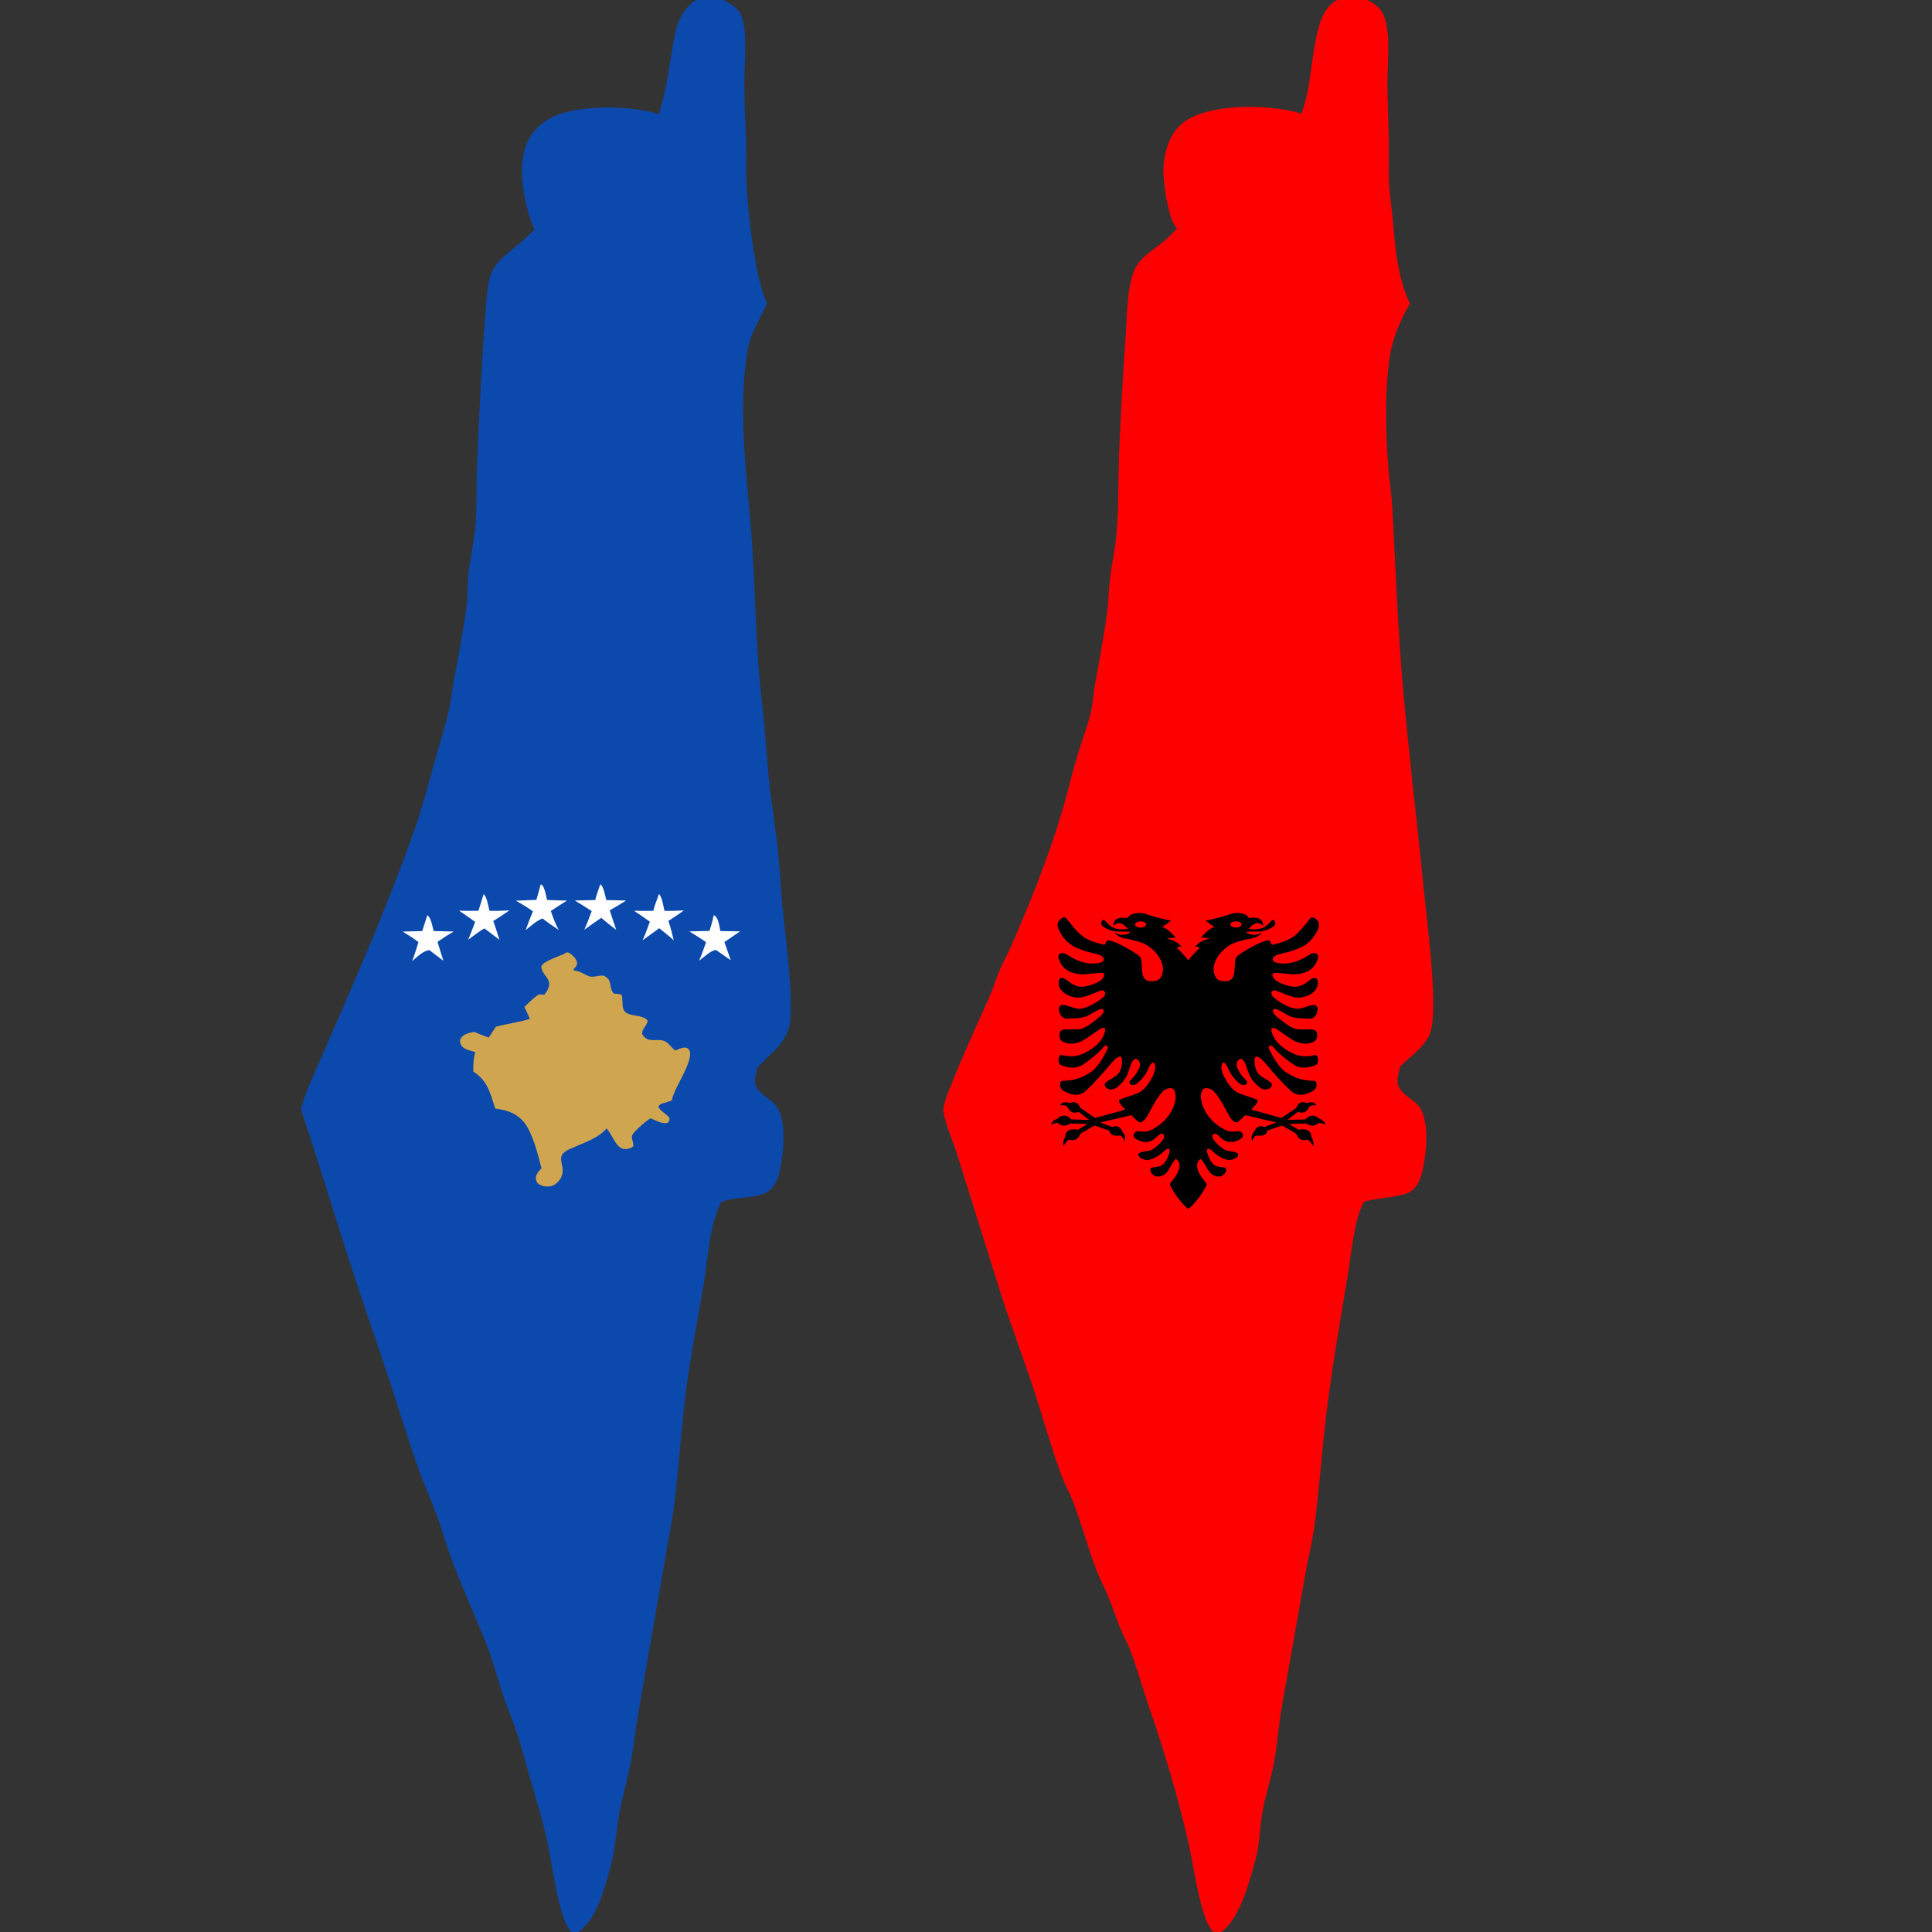
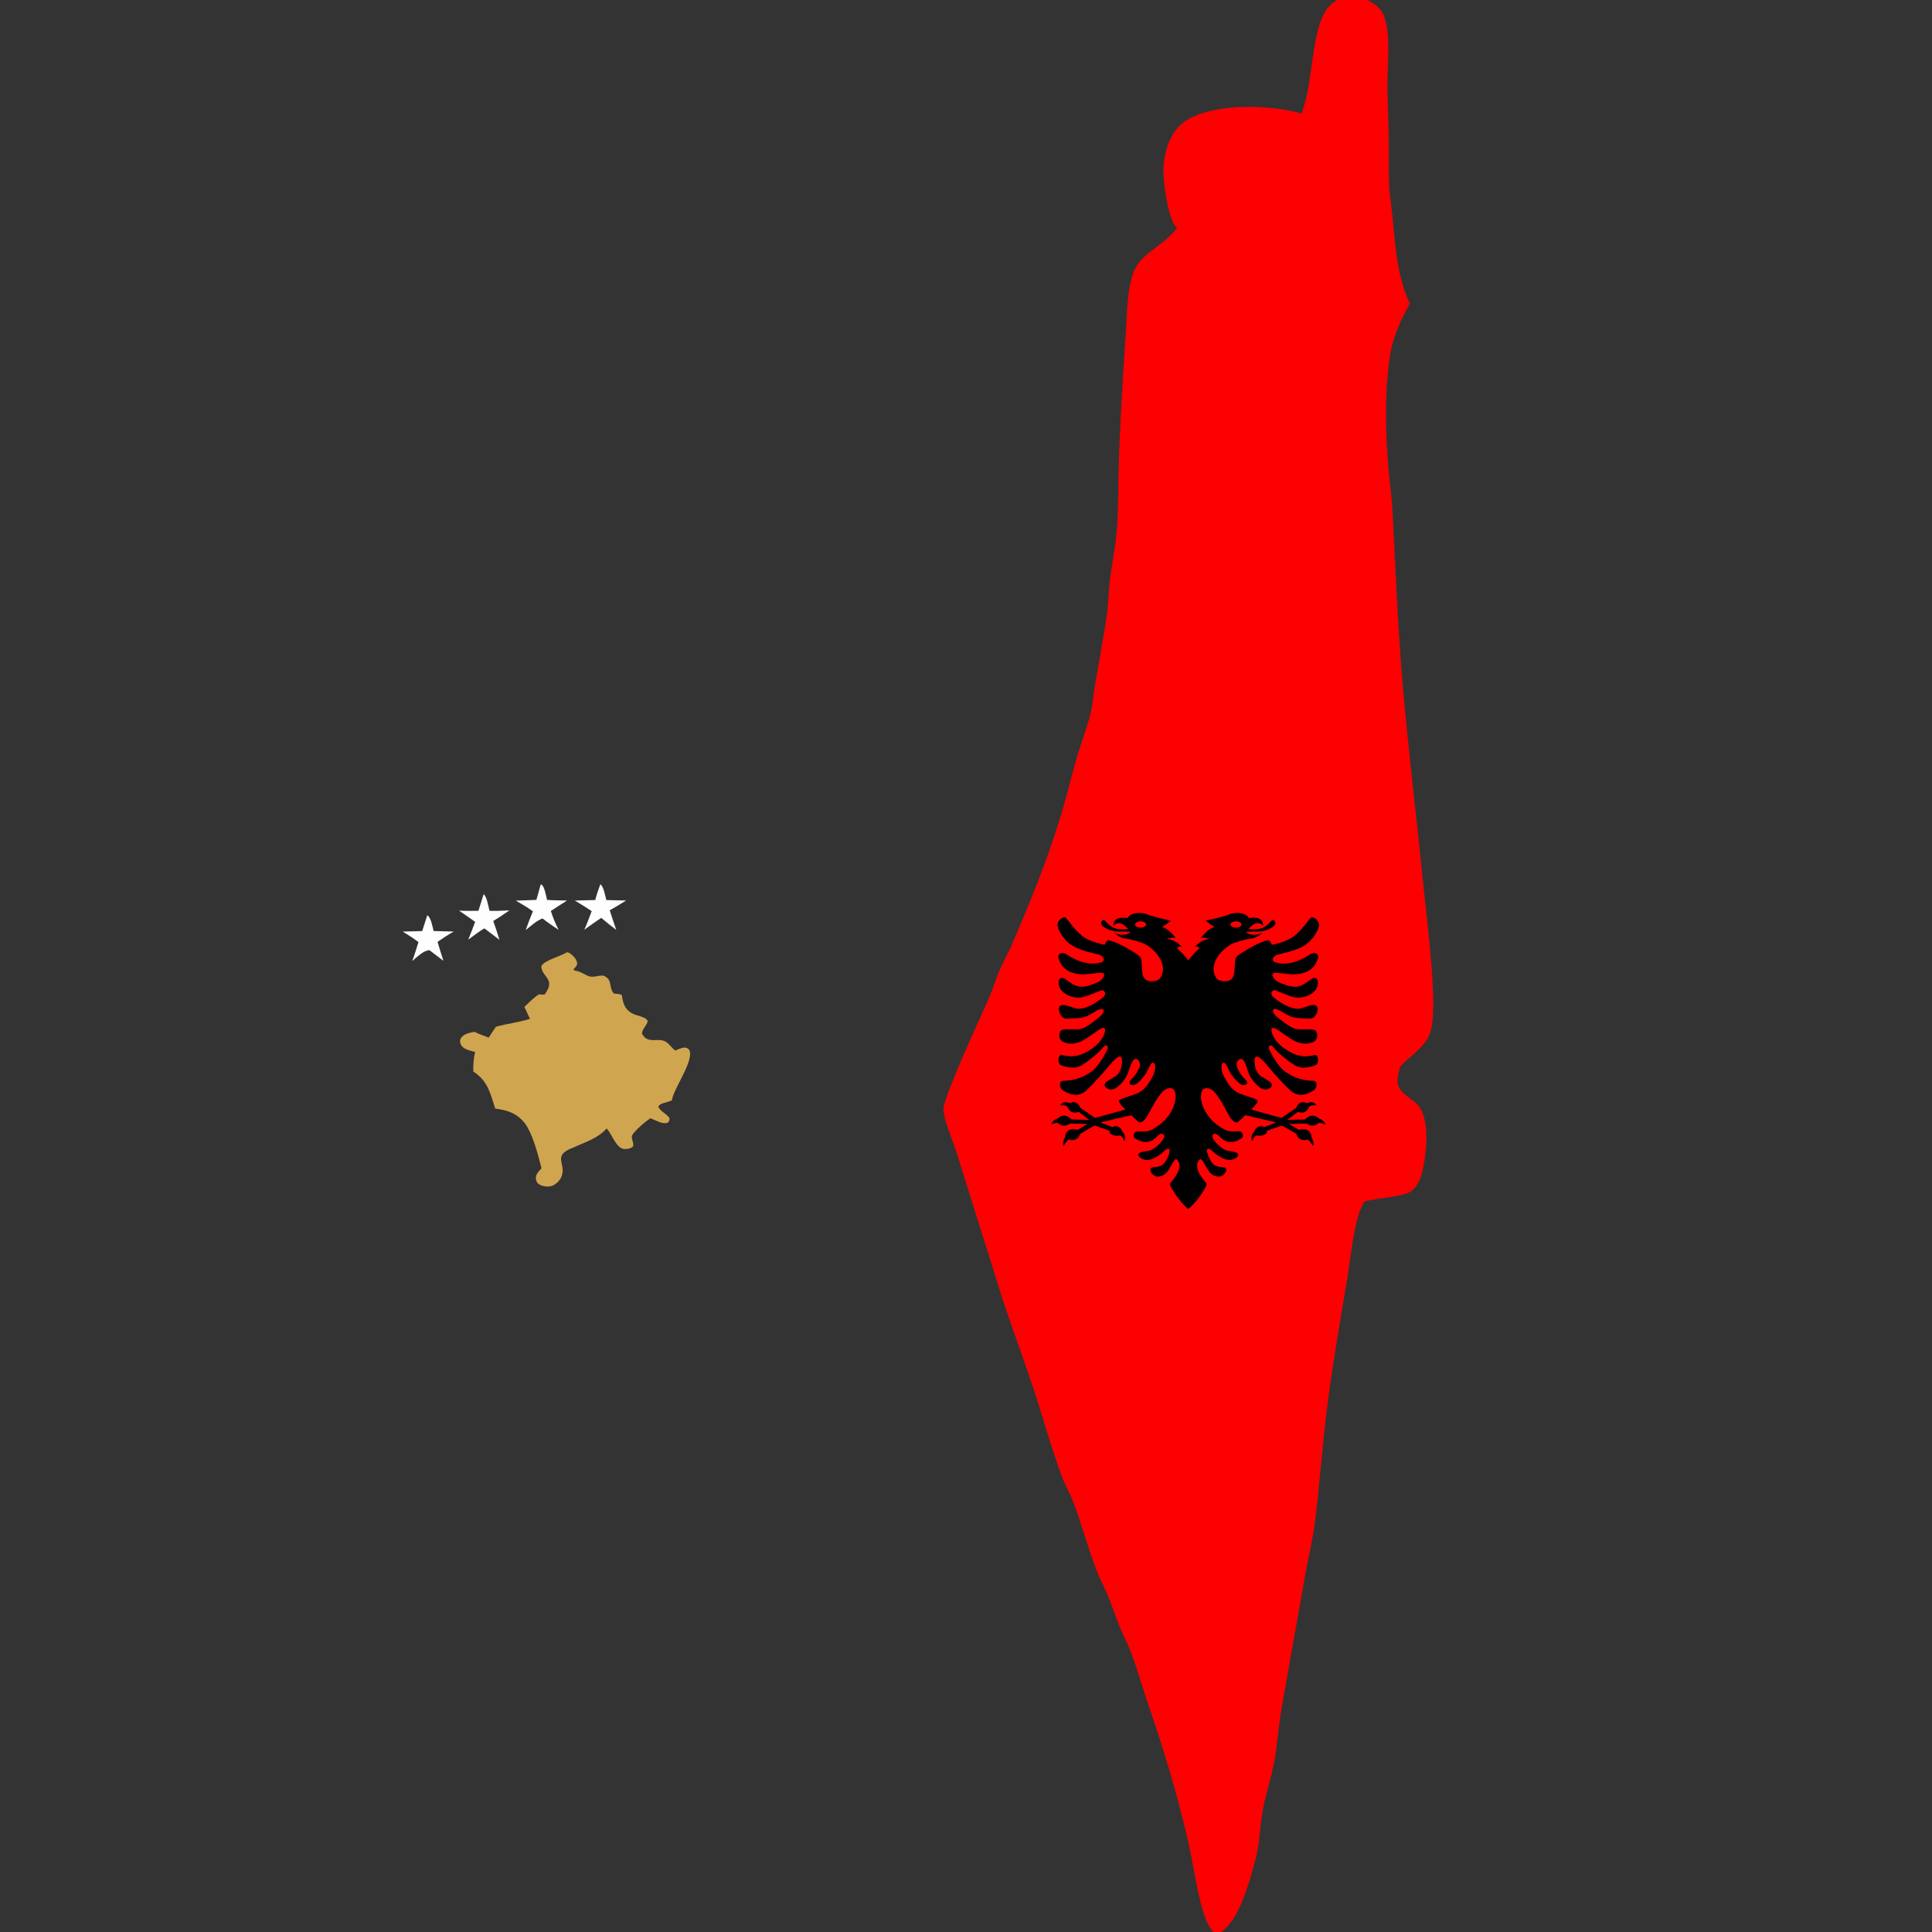
<svg xmlns="http://www.w3.org/2000/svg" width="500" zoomAndPan="magnify" viewBox="0 0 375 375" height="500" preserveAspectRatio="xMidYMid meet" version="1.0">
  <rect x="0" y="0" width="375" height="375" fill="#333333" stroke="none" />
  <defs>
    <clipPath id="34f4c0192c">
      <path d="M 204.027 177 L 257.277 177 L 257.277 234.652 L 204.027 234.652 Z M 204.027 177 " clip-rule="nonzero" />
    </clipPath>
  </defs>
-   <path fill="#0c49ac" d="M 135.07 0 L 140.426 0 C 142.031 0.883 143.461 1.602 144.051 3.477 C 145.129 6.926 144.441 12.629 144.457 16.32 C 144.469 20.004 144.695 23.664 144.816 27.344 C 144.906 30.043 144.738 32.738 144.863 35.445 C 145.098 40.551 146.594 54.574 148.883 58.773 C 147.578 61.906 145.633 64.684 145.078 68.105 C 143.078 80.398 145.109 93.059 145.965 105.359 C 146.523 113.402 146.605 121.508 147.242 129.543 C 147.562 133.57 148.055 137.582 148.426 141.605 C 148.785 145.527 149.02 149.461 149.469 153.371 C 149.953 157.531 150.66 161.684 151.074 165.848 C 151.383 168.945 151.512 172.066 151.797 175.168 C 152.297 180.645 154.266 194.797 153.191 199.285 C 152.359 202.758 149.129 204.758 146.965 207.332 C 146.699 208.566 146.145 210.008 146.902 211.156 C 147.727 212.406 149.211 213.176 150.266 214.219 C 152.836 216.75 152.078 223.188 151.535 226.387 C 151.219 228.25 150.648 230.164 149.012 231.297 C 147.012 232.68 142.559 232.262 139.965 233.312 C 137.691 237.902 137.496 243.719 136.668 248.715 C 135.484 255.863 134.051 262.941 133.137 270.133 C 132.223 277.289 131.797 284.5 130.91 291.656 C 130.434 295.488 129.648 299.238 129.016 303.043 L 123.922 332.277 C 123.316 335.781 122.973 339.332 122.285 342.82 C 121.691 345.855 120.762 348.848 120.223 351.887 C 119.586 355.445 119.438 359.031 118.453 362.523 C 117.301 366.609 115.895 372.434 112.254 375 L 110.938 375 C 109.883 373.875 109.383 372.363 108.965 370.91 C 107.652 366.371 107.141 361.578 106.117 356.957 C 105.281 353.203 104.16 349.555 103.094 345.863 C 102.176 342.68 101.332 339.473 100.32 336.316 C 99.543 333.902 98.504 331.586 97.695 329.184 C 96.59 325.895 95.75 322.582 94.484 319.336 C 92.395 313.984 89.98 308.754 87.93 303.395 C 86.723 300.246 85.852 296.973 84.668 293.82 C 83.531 290.793 82.191 287.844 81.117 284.793 C 79.203 279.359 77.52 273.812 75.719 268.336 C 73.113 260.426 70.34 252.582 67.781 244.66 C 64.625 234.879 61.688 225.035 58.395 215.301 C 59.188 212.379 60.5 209.547 61.699 206.773 L 66.867 194.91 C 71.781 183.559 76.508 172.266 80.613 160.59 C 81.938 156.824 82.949 152.91 84.016 149.062 C 85.02 145.426 86.199 141.777 87.07 138.113 C 87.531 136.188 87.707 134.188 88.07 132.242 C 88.984 127.316 89.941 122.43 90.582 117.461 C 90.855 115.336 90.723 113.176 90.973 111.051 C 91.355 107.82 92.113 104.703 92.34 101.434 C 92.59 97.875 92.438 94.293 92.582 90.73 C 93.004 80.266 93.512 69.703 94.336 59.262 C 94.883 52.328 95.367 51.645 100.641 47.402 C 101.727 46.527 102.707 45.516 103.77 44.609 C 101.855 40.285 100.438 33.27 101.941 28.668 C 102.809 26.008 104.715 24 107.18 22.754 C 112.125 20.246 122.629 20.441 127.871 22.16 C 129.172 18.164 129.703 14.289 130.375 10.164 C 131.043 6.043 131.445 2.609 135.07 0 Z M 135.07 0 " fill-opacity="1" fill-rule="nonzero" />
  <path fill="#fefefe" d="M 93.879 173.547 C 94.547 174.172 94.766 175.871 95.012 176.793 C 96.305 176.832 97.582 176.777 98.871 176.703 C 97.844 177.43 96.82 178.121 95.738 178.758 C 96.184 179.965 96.559 181.191 96.938 182.418 L 94.039 180.207 C 92.953 180.766 91.895 181.688 90.883 182.391 C 91.348 181.242 91.797 180.094 92.23 178.934 C 91.207 178.184 90.145 177.48 89.105 176.758 C 90.355 176.82 91.609 176.793 92.863 176.789 Z M 93.879 173.547 " fill-opacity="1" fill-rule="nonzero" />
-   <path fill="#fefefe" d="M 127.914 173.527 C 128.523 174.082 128.773 175.973 128.973 176.801 C 130.234 176.828 131.48 176.781 132.742 176.711 C 131.773 177.441 130.742 178.09 129.727 178.754 C 130.176 179.977 130.461 181.242 130.773 182.504 C 129.875 181.684 128.898 180.934 127.953 180.168 L 124.719 182.516 C 125.266 181.348 125.684 180.105 126.133 178.895 C 125.117 178.172 124.09 177.465 123.055 176.773 C 124.301 176.824 125.559 176.801 126.805 176.797 C 127.094 175.672 127.496 174.613 127.914 173.527 Z M 127.914 173.527 " fill-opacity="1" fill-rule="nonzero" />
  <path fill="#fefefe" d="M 116.523 171.637 C 117.176 172.051 117.465 173.93 117.688 174.699 L 121.527 174.789 C 120.484 175.449 119.422 176.082 118.348 176.691 C 118.754 177.961 119.176 179.227 119.609 180.488 C 118.613 179.738 117.656 178.965 116.707 178.16 C 115.59 178.887 114.508 179.691 113.414 180.457 C 113.953 179.285 114.383 178.051 114.848 176.848 C 113.773 176.125 112.68 175.457 111.57 174.793 L 115.535 174.695 C 115.801 173.641 116.145 172.652 116.523 171.637 Z M 116.523 171.637 " fill-opacity="1" fill-rule="nonzero" />
  <path fill="#fefefe" d="M 104.957 171.648 C 105.027 171.684 105.098 171.703 105.16 171.75 C 105.711 172.145 106.008 174.004 106.188 174.676 C 107.473 174.758 108.773 174.762 110.059 174.797 C 108.996 175.445 107.961 176.141 106.918 176.82 C 107.34 178.109 107.805 179.289 108.434 180.492 C 107.355 179.785 106.316 179.066 105.305 178.27 C 104.129 178.699 103.02 179.762 102.031 180.535 C 102.465 179.301 102.938 178.082 103.441 176.879 C 102.363 176.125 101.266 175.457 100.117 174.816 L 104.113 174.668 Z M 104.957 171.648 " fill-opacity="1" fill-rule="nonzero" />
-   <path fill="#fefefe" d="M 138.52 177.641 C 138.605 177.68 138.727 177.73 138.801 177.789 C 139.477 178.328 139.648 179.891 139.824 180.711 L 143.648 180.781 L 140.609 182.848 L 141.844 186.379 L 139.039 184.43 C 139 184.422 138.961 184.41 138.918 184.406 C 138.098 184.391 136.359 185.98 135.676 186.492 C 136.207 185.324 136.609 184.086 137.043 182.879 C 135.996 182.133 134.906 181.461 133.812 180.785 L 137.703 180.688 C 138.047 179.672 138.324 178.695 138.52 177.641 Z M 138.52 177.641 " fill-opacity="1" fill-rule="nonzero" />
  <path fill="#fefefe" d="M 82.938 177.641 C 83.676 178.105 83.945 179.898 84.168 180.715 L 88.074 180.812 C 86.984 181.418 85.961 182.105 84.93 182.809 C 85.285 184.043 85.664 185.27 86.066 186.492 L 83.375 184.441 C 82.207 184.434 80.879 185.836 80.008 186.539 C 80.469 185.336 80.836 184.09 81.227 182.863 C 80.242 182.113 79.219 181.461 78.164 180.816 L 81.949 180.723 Z M 82.938 177.641 " fill-opacity="1" fill-rule="nonzero" />
-   <path fill="#d0a550" d="M 109.973 184.859 C 110.234 184.836 110.395 184.891 110.621 185.043 C 111.23 185.449 111.992 186.23 112.023 187 C 112.039 187.379 111.734 187.684 111.488 187.949 C 111.43 188.012 111.367 188.074 111.305 188.141 L 111.52 188.391 C 112.906 188.539 113.586 189.383 114.688 189.57 C 115.469 189.703 116.832 189.074 117.484 189.523 C 118.148 189.977 118.328 190.316 118.473 191.113 C 118.602 191.816 118.664 192.371 119.203 192.867 C 119.734 192.902 120.25 192.875 120.715 193.164 C 120.828 193.93 120.801 194.688 120.887 195.449 C 121.129 197.582 124.219 196.688 125.547 197.906 C 126.176 198.484 124.547 199.648 124.621 200.648 C 125.738 202.797 127.781 201.266 129.273 202.23 C 129.844 202.602 130.473 203.445 131.051 203.914 C 131.613 203.695 132.492 203.238 133.086 203.352 C 133.363 203.406 133.605 203.52 133.754 203.762 C 134.871 205.613 130.891 211.117 130.453 213.336 C 130.438 213.422 130.422 213.504 130.406 213.59 C 129.828 213.82 129.258 213.953 128.672 214.152 C 128.195 214.312 128.02 214.379 127.785 214.824 C 128.137 215.691 129.375 216.168 129.938 217.004 C 129.949 217.523 129.953 217.508 129.621 217.91 C 128.559 218.301 127.238 217.387 126.215 217.059 C 125.102 217.844 123.953 218.824 123.051 219.844 C 122.211 220.785 122.902 221.191 122.922 222.254 C 122.93 222.473 122.941 222.473 122.77 222.609 C 122.336 222.965 121.602 223.086 121.055 223.008 C 119.648 222.812 118.82 220.328 117.949 219.281 L 117.738 219.031 C 116.066 220.965 113.539 221.691 111.281 222.742 C 106.836 224.375 110.254 226.016 108.852 228.664 C 108.516 229.301 107.73 230.023 107.035 230.207 C 106.234 230.418 105.117 230.285 104.465 229.742 C 104.148 229.48 104.035 229.098 104.016 228.703 C 103.973 227.895 104.613 227.32 105.102 226.754 C 104.496 224.309 103.371 219.965 101.867 218.023 C 100.367 216.086 98.445 215.469 96.129 215.176 C 95.129 212.117 94.691 209.824 91.867 207.977 C 91.84 206.637 91.902 205.496 92.223 204.195 C 91.344 203.938 89.844 203.68 89.449 202.73 C 89.277 202.316 89.207 201.965 89.441 201.559 C 89.969 200.648 91.168 200.461 92.102 200.281 C 92.996 200.715 93.926 201.051 94.859 201.398 L 96.238 199.301 C 98.43 198.68 100.707 198.453 102.863 197.758 L 101.785 195.434 C 102.672 194.613 103.582 193.625 104.617 193 C 105 193.051 105.324 193.07 105.707 193.035 C 108 189.977 105.152 189.734 105.066 187.555 C 105.523 186.484 108.621 185.648 109.73 185.004 Z M 109.973 184.859 " fill-opacity="1" fill-rule="nonzero" />
+   <path fill="#d0a550" d="M 109.973 184.859 C 110.234 184.836 110.395 184.891 110.621 185.043 C 111.23 185.449 111.992 186.23 112.023 187 C 112.039 187.379 111.734 187.684 111.488 187.949 C 111.43 188.012 111.367 188.074 111.305 188.141 L 111.52 188.391 C 112.906 188.539 113.586 189.383 114.688 189.57 C 115.469 189.703 116.832 189.074 117.484 189.523 C 118.148 189.977 118.328 190.316 118.473 191.113 C 118.602 191.816 118.664 192.371 119.203 192.867 C 119.734 192.902 120.25 192.875 120.715 193.164 C 121.129 197.582 124.219 196.688 125.547 197.906 C 126.176 198.484 124.547 199.648 124.621 200.648 C 125.738 202.797 127.781 201.266 129.273 202.23 C 129.844 202.602 130.473 203.445 131.051 203.914 C 131.613 203.695 132.492 203.238 133.086 203.352 C 133.363 203.406 133.605 203.52 133.754 203.762 C 134.871 205.613 130.891 211.117 130.453 213.336 C 130.438 213.422 130.422 213.504 130.406 213.59 C 129.828 213.82 129.258 213.953 128.672 214.152 C 128.195 214.312 128.02 214.379 127.785 214.824 C 128.137 215.691 129.375 216.168 129.938 217.004 C 129.949 217.523 129.953 217.508 129.621 217.91 C 128.559 218.301 127.238 217.387 126.215 217.059 C 125.102 217.844 123.953 218.824 123.051 219.844 C 122.211 220.785 122.902 221.191 122.922 222.254 C 122.93 222.473 122.941 222.473 122.77 222.609 C 122.336 222.965 121.602 223.086 121.055 223.008 C 119.648 222.812 118.82 220.328 117.949 219.281 L 117.738 219.031 C 116.066 220.965 113.539 221.691 111.281 222.742 C 106.836 224.375 110.254 226.016 108.852 228.664 C 108.516 229.301 107.73 230.023 107.035 230.207 C 106.234 230.418 105.117 230.285 104.465 229.742 C 104.148 229.48 104.035 229.098 104.016 228.703 C 103.973 227.895 104.613 227.32 105.102 226.754 C 104.496 224.309 103.371 219.965 101.867 218.023 C 100.367 216.086 98.445 215.469 96.129 215.176 C 95.129 212.117 94.691 209.824 91.867 207.977 C 91.84 206.637 91.902 205.496 92.223 204.195 C 91.344 203.938 89.844 203.68 89.449 202.73 C 89.277 202.316 89.207 201.965 89.441 201.559 C 89.969 200.648 91.168 200.461 92.102 200.281 C 92.996 200.715 93.926 201.051 94.859 201.398 L 96.238 199.301 C 98.43 198.68 100.707 198.453 102.863 197.758 L 101.785 195.434 C 102.672 194.613 103.582 193.625 104.617 193 C 105 193.051 105.324 193.07 105.707 193.035 C 108 189.977 105.152 189.734 105.066 187.555 C 105.523 186.484 108.621 185.648 109.73 185.004 Z M 109.973 184.859 " fill-opacity="1" fill-rule="nonzero" />
  <path fill="#fd0002" d="M 259.531 0 L 265.426 0 C 266.977 0.816 268.242 1.75 268.777 3.512 C 269.949 7.359 269.285 12.195 269.297 16.195 C 269.305 19.492 269.469 22.785 269.543 26.078 C 269.609 29.238 269.5 32.414 269.613 35.566 C 269.684 37.562 270.035 39.551 270.227 41.539 C 270.773 47.242 271.121 53.699 273.664 58.914 C 271.789 62.191 270.242 65.73 269.715 69.496 C 268.727 76.57 268.926 84.113 269.516 91.215 C 269.719 93.66 270.121 96.078 270.25 98.535 C 270.879 110.363 271.32 122.266 272.367 134.062 C 273.484 146.641 275.027 159.195 276.262 171.766 C 276.871 177.945 279.133 194.664 277.742 200 C 276.969 202.98 273.828 204.887 271.797 206.973 C 271.457 208.336 270.855 209.949 271.652 211.25 C 272.434 212.527 273.914 213.223 274.965 214.238 C 277.637 216.812 276.891 223.414 276.25 226.602 C 275.914 228.281 275.289 230.273 273.797 231.273 C 272.109 232.406 267.234 232.453 264.789 233.25 C 262.875 236.289 262.23 243.723 261.59 247.605 C 260.16 256.273 258.629 264.875 257.543 273.602 C 256.629 280.941 256.137 288.324 255.203 295.656 C 254.789 298.934 253.945 302.23 253.371 305.492 L 248.723 331.75 C 248.129 335.227 247.941 338.766 247.273 342.227 C 246.652 345.418 245.594 348.52 245.039 351.719 C 244.516 354.758 244.496 358.02 243.68 360.984 C 242.586 364.969 240.59 372.754 236.965 375 L 235.574 375 C 235.527 374.953 235.477 374.91 235.43 374.863 C 234.465 373.836 233.875 372.195 233.484 370.859 C 232.129 366.273 231.57 361.504 230.488 356.855 C 228.477 348.23 225.891 339.578 222.996 331.211 C 221.754 327.625 220.742 323.84 219.375 320.312 C 218.797 318.82 218.012 317.422 217.41 315.941 C 216.543 313.805 215.844 311.594 214.934 309.473 C 214.23 307.828 213.371 306.234 212.742 304.562 C 211.152 300.324 209.949 295.922 208.375 291.684 C 207.723 289.93 206.734 288.309 206.086 286.543 C 204 280.859 202.391 274.945 200.48 269.195 C 198.504 263.238 196.27 257.344 194.348 251.375 L 185.609 223.516 C 185.004 221.594 182.941 216.84 183.133 215.062 C 183.441 212.242 190.387 197.293 192.078 193.434 C 192.816 191.742 193.32 189.953 194.051 188.258 C 194.711 186.73 195.547 185.285 196.215 183.758 C 199.875 175.383 203.559 166.227 206.16 157.473 C 207.238 153.859 208.066 150.18 209.145 146.57 C 210.008 143.676 211.191 140.738 211.836 137.797 C 212.176 136.23 212.246 134.598 212.516 133.016 C 213.316 128.309 214.266 123.656 214.887 118.914 C 215.156 116.871 215.168 114.812 215.402 112.766 C 215.754 109.719 216.441 106.688 216.707 103.641 C 217.145 98.691 217.027 93.664 217.195 88.699 C 217.504 80.789 217.941 72.887 218.504 64.988 C 218.785 61.082 218.691 56.453 220.047 52.773 C 221.043 50.074 223.742 48.609 225.855 46.883 C 226.773 46.129 227.609 45.238 228.453 44.398 C 228.418 44.348 228.383 44.297 228.348 44.242 C 228.289 44.156 228.234 44.066 228.18 43.98 C 228.09 43.844 228 43.715 227.918 43.578 C 226.637 41.441 225.773 35.348 225.812 32.789 C 225.836 31.512 226.062 30.266 226.398 29.039 C 227.09 26.535 228.426 24.379 230.754 23.086 C 236.34 19.984 246.602 20.316 252.637 22.035 C 254.602 16.656 254.422 10.68 256 5.168 C 256.613 3.027 257.52 1.125 259.531 0 Z M 259.531 0 " fill-opacity="1" fill-rule="nonzero" />
  <g clip-path="url(#34f4c0192c)">
    <path fill="#000000" d="M 230.645 234.641 C 229.141 233.613 227.016 230.254 227.082 229.848 C 227.148 229.438 228.438 228.438 228.867 226.871 C 229.176 225.734 228.473 224.883 228.188 225.012 C 227.902 225.141 227.422 226.055 226.781 227.129 C 226.137 228.203 225.184 228.414 224.551 228.367 C 223.918 228.32 223.195 227.531 223.289 226.957 C 223.383 226.383 224.117 226.707 225.215 226.324 C 226.312 225.938 226.961 223.996 227.027 223.445 C 227.094 222.895 226.656 222.773 226.109 223.301 C 225.562 223.828 224.402 224.793 223.211 225.086 C 222.016 225.375 220.984 224.637 220.957 224.199 C 220.969 223.531 221.969 223.57 223.02 223.359 C 224.07 223.148 225.469 221.695 225.816 221.062 C 226.164 220.43 225.91 220.102 225.43 220.047 C 224.953 219.992 224.207 221.25 223.254 221.527 C 221.957 221.898 221.18 221.453 220.414 221.02 C 219.648 220.586 220.168 219.527 220.816 219.578 C 222.496 219.711 222.941 219.699 224.316 218.836 C 227.211 217.043 228.219 214.289 228.195 212.828 C 228.176 211.512 227.617 210.824 226.27 211.43 C 225.195 211.91 223.777 214.605 222.945 216.172 C 222.113 217.742 221.477 217.926 221.152 217.836 C 220.828 217.742 219.59 216.457 219.59 216.457 L 213.59 217.855 C 213.59 217.855 215.543 218.648 215.906 218.758 C 216.898 218.254 217.68 218.996 217.836 219.656 C 218.539 220.234 218.41 221.215 218.238 221.543 C 218.223 221.227 217.816 220.48 217.398 220.402 C 215.324 220.699 215.32 219.465 215.32 219.465 L 212.465 218.465 C 212.465 218.465 210.23 219.707 209.664 220.105 C 209.145 221.602 207.91 221.301 207.449 221.203 C 207.188 221.277 206.645 222.008 206.453 222.469 C 206.242 222.031 206.383 221.23 206.73 220.793 C 206.816 218.582 209.203 219.297 209.203 219.297 L 211.082 218.172 C 211.082 218.172 208.254 218.066 207.684 218.094 C 206.516 218.898 205.625 218.281 205.348 217.953 C 205.07 217.914 204.52 218.031 204.023 218.305 C 204.156 217.633 204.891 217.23 205.277 217.113 C 206.711 215.738 207.941 217.281 207.941 217.281 L 211.43 217.379 C 211.43 217.379 209.777 216.102 209.375 215.812 C 207.898 216.359 207.395 215.281 207.227 214.922 C 207.059 214.566 206.512 214.473 205.789 214.543 C 206.242 213.809 206.836 213.844 207.648 214.113 C 209.184 213.391 209.684 215.027 209.684 215.027 L 212.551 216.992 C 212.551 216.992 217.68 215.598 218.441 215.363 C 218.184 215.156 217.098 214.012 217.176 213.652 C 217.258 213.297 218.91 212.938 220.621 212.273 C 222.336 211.613 223.156 209.938 223.75 208.879 C 224.348 207.82 224.348 206.43 223.902 206.281 C 223.453 206.129 223.148 206.906 222.664 207.918 C 222.18 208.93 221.09 210.051 220.586 210.391 C 219.723 210.977 218.773 210.324 219.461 209.637 C 220.434 208.676 220.484 208.488 221.047 207.453 C 221.613 206.418 221.016 205.566 220.461 205.531 C 219.91 205.496 219.574 206.34 219.109 207.773 C 218.641 209.207 218.02 210.039 216.859 211.004 C 215.688 211.98 214.348 211.188 214.414 210.551 C 214.48 209.918 215.672 209.535 216.699 208.75 C 217.73 207.969 217.914 206.113 217.719 205.371 C 217.523 204.629 216.5 205.387 215.598 206.484 C 214.695 207.586 212.621 209.98 210.875 211.633 C 209.129 213.285 207.176 212.137 206.418 211.727 C 205.656 211.316 205.477 209.996 206.188 209.801 C 208.871 209.723 210.203 209.082 211.773 208.055 C 213.344 207.031 214.965 203.738 215.027 203.422 C 215.094 203.109 214.719 202.48 214.039 203.375 C 213.359 204.27 211.512 205.797 210.012 206.746 C 208.508 207.695 206.438 206.984 205.836 206.691 C 205.23 206.402 205.363 204.66 206.078 204.773 C 208.523 205.43 210.254 204.742 212.109 203.426 C 213.969 202.105 214.496 200.492 214.52 199.941 C 214.547 199.391 213.965 199.406 213.371 199.828 C 212.777 200.25 211.027 201.508 210.004 202.062 C 208.98 202.621 207.379 202.777 206.355 202.242 C 205.336 201.703 205.453 200.184 206.172 199.91 C 206.891 199.637 208.77 199.969 209.883 199.695 C 210.996 199.426 213.324 197.492 213.68 197.145 C 214.035 196.797 214.496 196.098 214.047 195.871 C 213.598 195.645 212.426 196.441 211.285 197.078 C 210.145 197.715 208.594 197.648 207.176 197.727 C 205.762 197.805 205.281 195.914 205.668 195.355 C 206.055 194.793 206.801 195.09 208.648 195.688 C 210.5 196.281 213.289 194.281 214.074 193.602 C 214.859 192.922 214.445 192.355 214.059 192.223 C 213.672 192.09 212.238 192.957 210.426 193.473 C 208.613 193.984 206.883 193.172 206.105 192.34 C 205.332 191.508 205.309 190.066 205.895 189.863 C 206.727 189.609 207.109 190.543 208.668 191.262 C 210.23 191.977 212.117 191.059 213.039 190.672 C 213.957 190.281 214.496 189.387 214.273 189.027 C 214.051 188.668 213.074 188.875 210.469 189.125 C 206.383 189.152 205.754 186.754 205.477 186.039 C 205.199 185.324 205.914 184.59 207.004 185.227 C 210.191 187.375 212.516 187.141 213.59 186.844 C 214.664 186.547 214.301 185.688 213.477 185.367 C 212.652 185.047 211.113 184.918 208.953 183.969 C 206.797 183.02 205.668 181.102 205.324 179.906 C 204.98 178.711 206.426 177.801 206.82 178.109 C 207.215 178.422 208.074 179.848 209.641 181.316 C 211.203 182.785 213.762 183.23 214.43 183.387 C 214.547 183.18 214.676 182.555 215.195 182.508 C 216.715 182.684 220.656 185.062 221.238 185.668 C 221.82 186.27 221.43 188.035 221.871 189.414 C 222.312 190.793 224.023 190.504 224.688 190.254 C 225.352 190.008 225.91 188.785 225.68 187.445 C 225.074 184.93 222.941 183.641 222.266 183.262 C 221.594 182.883 219.617 182.324 218.5 182.18 C 217.379 182.035 216.484 181.32 216.297 181 C 218.102 182.035 219.594 180.945 219.344 180.879 C 218.98 180.777 217.5 180.848 216.703 180.805 C 215.906 180.766 214.492 180.262 213.949 179.66 C 213.41 179.059 214.07 178.32 214.406 178.625 C 215.855 180.25 216.496 180.211 217.094 180.324 C 217.688 180.434 218.359 180.375 218.953 180.297 C 217.398 178.504 216.516 179.305 216.133 179.715 C 216.059 177.816 218.09 178.117 218.902 178.191 C 219.145 177.332 221.074 176.91 222.5 177.414 C 223.773 177.953 226.504 178.543 227.27 178.688 C 227.043 178.887 226.16 179.617 225.543 179.914 C 226.566 180.191 227.691 181.367 228.215 182.047 C 227.555 181.887 226.926 182.191 226.391 182.145 C 228.531 182.672 228.703 183.211 229.395 183.73 C 229.125 183.676 228.57 183.746 228.48 184.102 C 229.062 184.438 230.645 186.379 230.645 186.379 C 230.645 186.379 232.23 184.438 232.812 184.102 C 232.723 183.746 232.168 183.676 231.898 183.73 C 232.59 183.211 232.762 182.672 234.902 182.145 C 234.367 182.191 233.738 181.887 233.078 182.047 C 233.602 181.367 234.727 180.191 235.75 179.914 C 235.133 179.617 234.25 178.887 234.023 178.688 C 234.789 178.543 237.52 177.953 238.793 177.414 C 240.219 176.91 242.148 177.332 242.391 178.191 C 243.203 178.117 245.234 177.816 245.16 179.715 C 244.777 179.305 243.895 178.504 242.34 180.297 C 242.934 180.375 243.605 180.434 244.199 180.324 C 244.797 180.211 245.438 180.25 246.887 178.625 C 247.223 178.32 247.883 179.059 247.344 179.66 C 246.801 180.262 245.387 180.766 244.59 180.805 C 243.793 180.848 242.312 180.777 241.949 180.879 C 241.699 180.945 243.191 182.035 244.996 181 C 244.809 181.32 243.914 182.035 242.793 182.18 C 241.676 182.324 239.699 182.883 239.027 183.262 C 238.352 183.641 236.219 184.93 235.613 187.445 C 235.383 188.785 235.941 190.008 236.605 190.254 C 237.27 190.504 238.98 190.793 239.422 189.414 C 239.863 188.035 239.473 186.27 240.055 185.668 C 240.633 185.062 244.578 182.684 246.098 182.508 C 246.617 182.555 246.746 183.18 246.863 183.387 C 247.531 183.23 250.09 182.785 251.652 181.316 C 253.219 179.848 254.078 178.422 254.473 178.109 C 254.867 177.801 256.312 178.711 255.969 179.906 C 255.625 181.102 254.496 183.02 252.34 183.969 C 250.18 184.918 248.641 185.047 247.816 185.367 C 246.992 185.688 246.629 186.547 247.703 186.844 C 248.777 187.141 251.102 187.375 254.289 185.227 C 255.379 184.59 256.094 185.324 255.816 186.039 C 255.539 186.754 254.91 189.152 250.824 189.125 C 248.219 188.875 247.242 188.668 247.02 189.027 C 246.797 189.387 247.336 190.281 248.254 190.672 C 249.176 191.059 251.062 191.977 252.625 191.262 C 254.184 190.543 254.566 189.609 255.398 189.863 C 255.984 190.066 255.961 191.508 255.188 192.34 C 254.41 193.172 252.68 193.984 250.867 193.473 C 249.055 192.957 247.621 192.09 247.234 192.223 C 246.848 192.355 246.434 192.922 247.219 193.602 C 248.004 194.281 250.793 196.281 252.645 195.688 C 254.492 195.09 255.238 194.793 255.625 195.355 C 256.012 195.914 255.531 197.805 254.117 197.727 C 252.699 197.648 251.148 197.715 250.008 197.078 C 248.867 196.441 247.695 195.645 247.246 195.871 C 246.797 196.098 247.258 196.797 247.613 197.145 C 247.969 197.492 250.293 199.426 251.41 199.695 C 252.523 199.969 254.402 199.637 255.121 199.91 C 255.84 200.184 255.957 201.703 254.938 202.242 C 253.914 202.777 252.312 202.621 251.289 202.062 C 250.266 201.508 248.516 200.25 247.922 199.828 C 247.328 199.406 246.746 199.391 246.773 199.941 C 246.797 200.492 247.324 202.105 249.184 203.426 C 251.039 204.742 252.77 205.43 255.215 204.773 C 255.93 204.66 256.062 206.402 255.457 206.691 C 254.855 206.984 252.785 207.695 251.281 206.746 C 249.781 205.797 247.934 204.27 247.254 203.375 C 246.574 202.48 246.199 203.109 246.266 203.422 C 246.328 203.738 247.949 207.031 249.52 208.055 C 251.09 209.082 252.422 209.723 255.105 209.801 C 255.816 209.996 255.637 211.316 254.875 211.727 C 254.117 212.137 252.164 213.285 250.418 211.633 C 248.672 209.98 246.598 207.586 245.695 206.484 C 244.793 205.387 243.77 204.629 243.574 205.371 C 243.379 206.113 243.562 207.969 244.594 208.75 C 245.621 209.535 246.812 209.918 246.879 210.551 C 246.945 211.188 245.605 211.98 244.434 211.004 C 243.273 210.039 242.652 209.207 242.184 207.773 C 241.719 206.34 241.383 205.496 240.832 205.531 C 240.277 205.566 239.68 206.418 240.246 207.453 C 240.809 208.488 240.859 208.676 241.832 209.637 C 242.52 210.324 241.57 210.977 240.707 210.391 C 240.203 210.051 239.113 208.93 238.629 207.918 C 238.145 206.906 237.84 206.129 237.391 206.281 C 236.945 206.43 236.945 207.82 237.543 208.879 C 238.137 209.938 238.957 211.613 240.672 212.273 C 242.383 212.938 244.035 213.297 244.117 213.652 C 244.195 214.012 243.109 215.156 242.852 215.363 C 243.613 215.598 248.742 216.992 248.742 216.992 L 251.609 215.027 C 251.609 215.027 252.109 213.391 253.645 214.113 C 254.457 213.844 255.051 213.809 255.504 214.543 C 254.781 214.473 254.234 214.566 254.066 214.922 C 253.898 215.281 253.395 216.359 251.918 215.812 C 251.516 216.102 249.863 217.379 249.863 217.379 L 253.352 217.281 C 253.352 217.281 254.582 215.738 256.016 217.113 C 256.402 217.23 257.137 217.633 257.27 218.305 C 256.773 218.031 256.223 217.914 255.945 217.953 C 255.668 218.281 254.777 218.898 253.609 218.094 C 253.039 218.066 250.211 218.172 250.211 218.172 L 252.09 219.297 C 252.09 219.297 254.477 218.582 254.562 220.793 C 254.91 221.23 255.051 222.031 254.84 222.469 C 254.648 222.008 254.105 221.277 253.844 221.203 C 253.383 221.301 252.148 221.602 251.629 220.105 C 251.062 219.707 248.828 218.465 248.828 218.465 L 245.973 219.465 C 245.973 219.465 245.969 220.699 243.895 220.402 C 243.477 220.48 243.07 221.227 243.055 221.543 C 242.883 221.215 242.754 220.234 243.453 219.656 C 243.613 218.996 244.395 218.254 245.387 218.758 C 245.75 218.648 247.703 217.855 247.703 217.855 L 241.703 216.457 C 241.703 216.457 240.465 217.742 240.141 217.836 C 239.816 217.926 239.18 217.742 238.348 216.172 C 237.516 214.605 236.098 211.91 235.023 211.43 C 233.676 210.824 233.117 211.512 233.098 212.828 C 233.074 214.289 234.082 217.043 236.977 218.836 C 238.352 219.699 238.797 219.711 240.477 219.578 C 241.125 219.527 241.645 220.586 240.879 221.02 C 240.113 221.453 239.336 221.898 238.039 221.527 C 237.086 221.25 236.34 219.992 235.863 220.047 C 235.383 220.102 235.129 220.43 235.477 221.062 C 235.824 221.695 237.223 223.148 238.273 223.359 C 239.324 223.57 240.324 223.531 240.336 224.199 C 240.309 224.637 239.277 225.375 238.082 225.086 C 236.891 224.793 235.73 223.828 235.184 223.301 C 234.637 222.773 234.199 222.895 234.266 223.445 C 234.332 223.996 234.98 225.938 236.078 226.324 C 237.176 226.707 237.91 226.383 238.004 226.957 C 238.098 227.531 237.375 228.32 236.742 228.367 C 236.109 228.414 235.156 228.203 234.512 227.129 C 233.871 226.055 233.391 225.141 233.105 225.012 C 232.82 224.883 232.117 225.734 232.426 226.871 C 232.855 228.438 234.145 229.438 234.211 229.848 C 234.277 230.254 232.152 233.613 230.645 234.641 Z M 239.895 178.836 C 240.488 178.836 240.969 179.105 240.969 179.438 C 240.969 179.77 240.488 180.043 239.895 180.043 C 239.301 180.043 238.816 179.77 238.816 179.438 C 238.816 179.105 239.301 178.836 239.895 178.836 Z M 221.395 178.836 C 221.988 178.836 222.469 179.105 222.469 179.438 C 222.469 179.77 221.988 180.043 221.395 180.043 C 220.801 180.043 220.316 179.77 220.316 179.438 C 220.316 179.105 220.801 178.836 221.395 178.836 " fill-opacity="1" fill-rule="evenodd" />
  </g>
</svg>